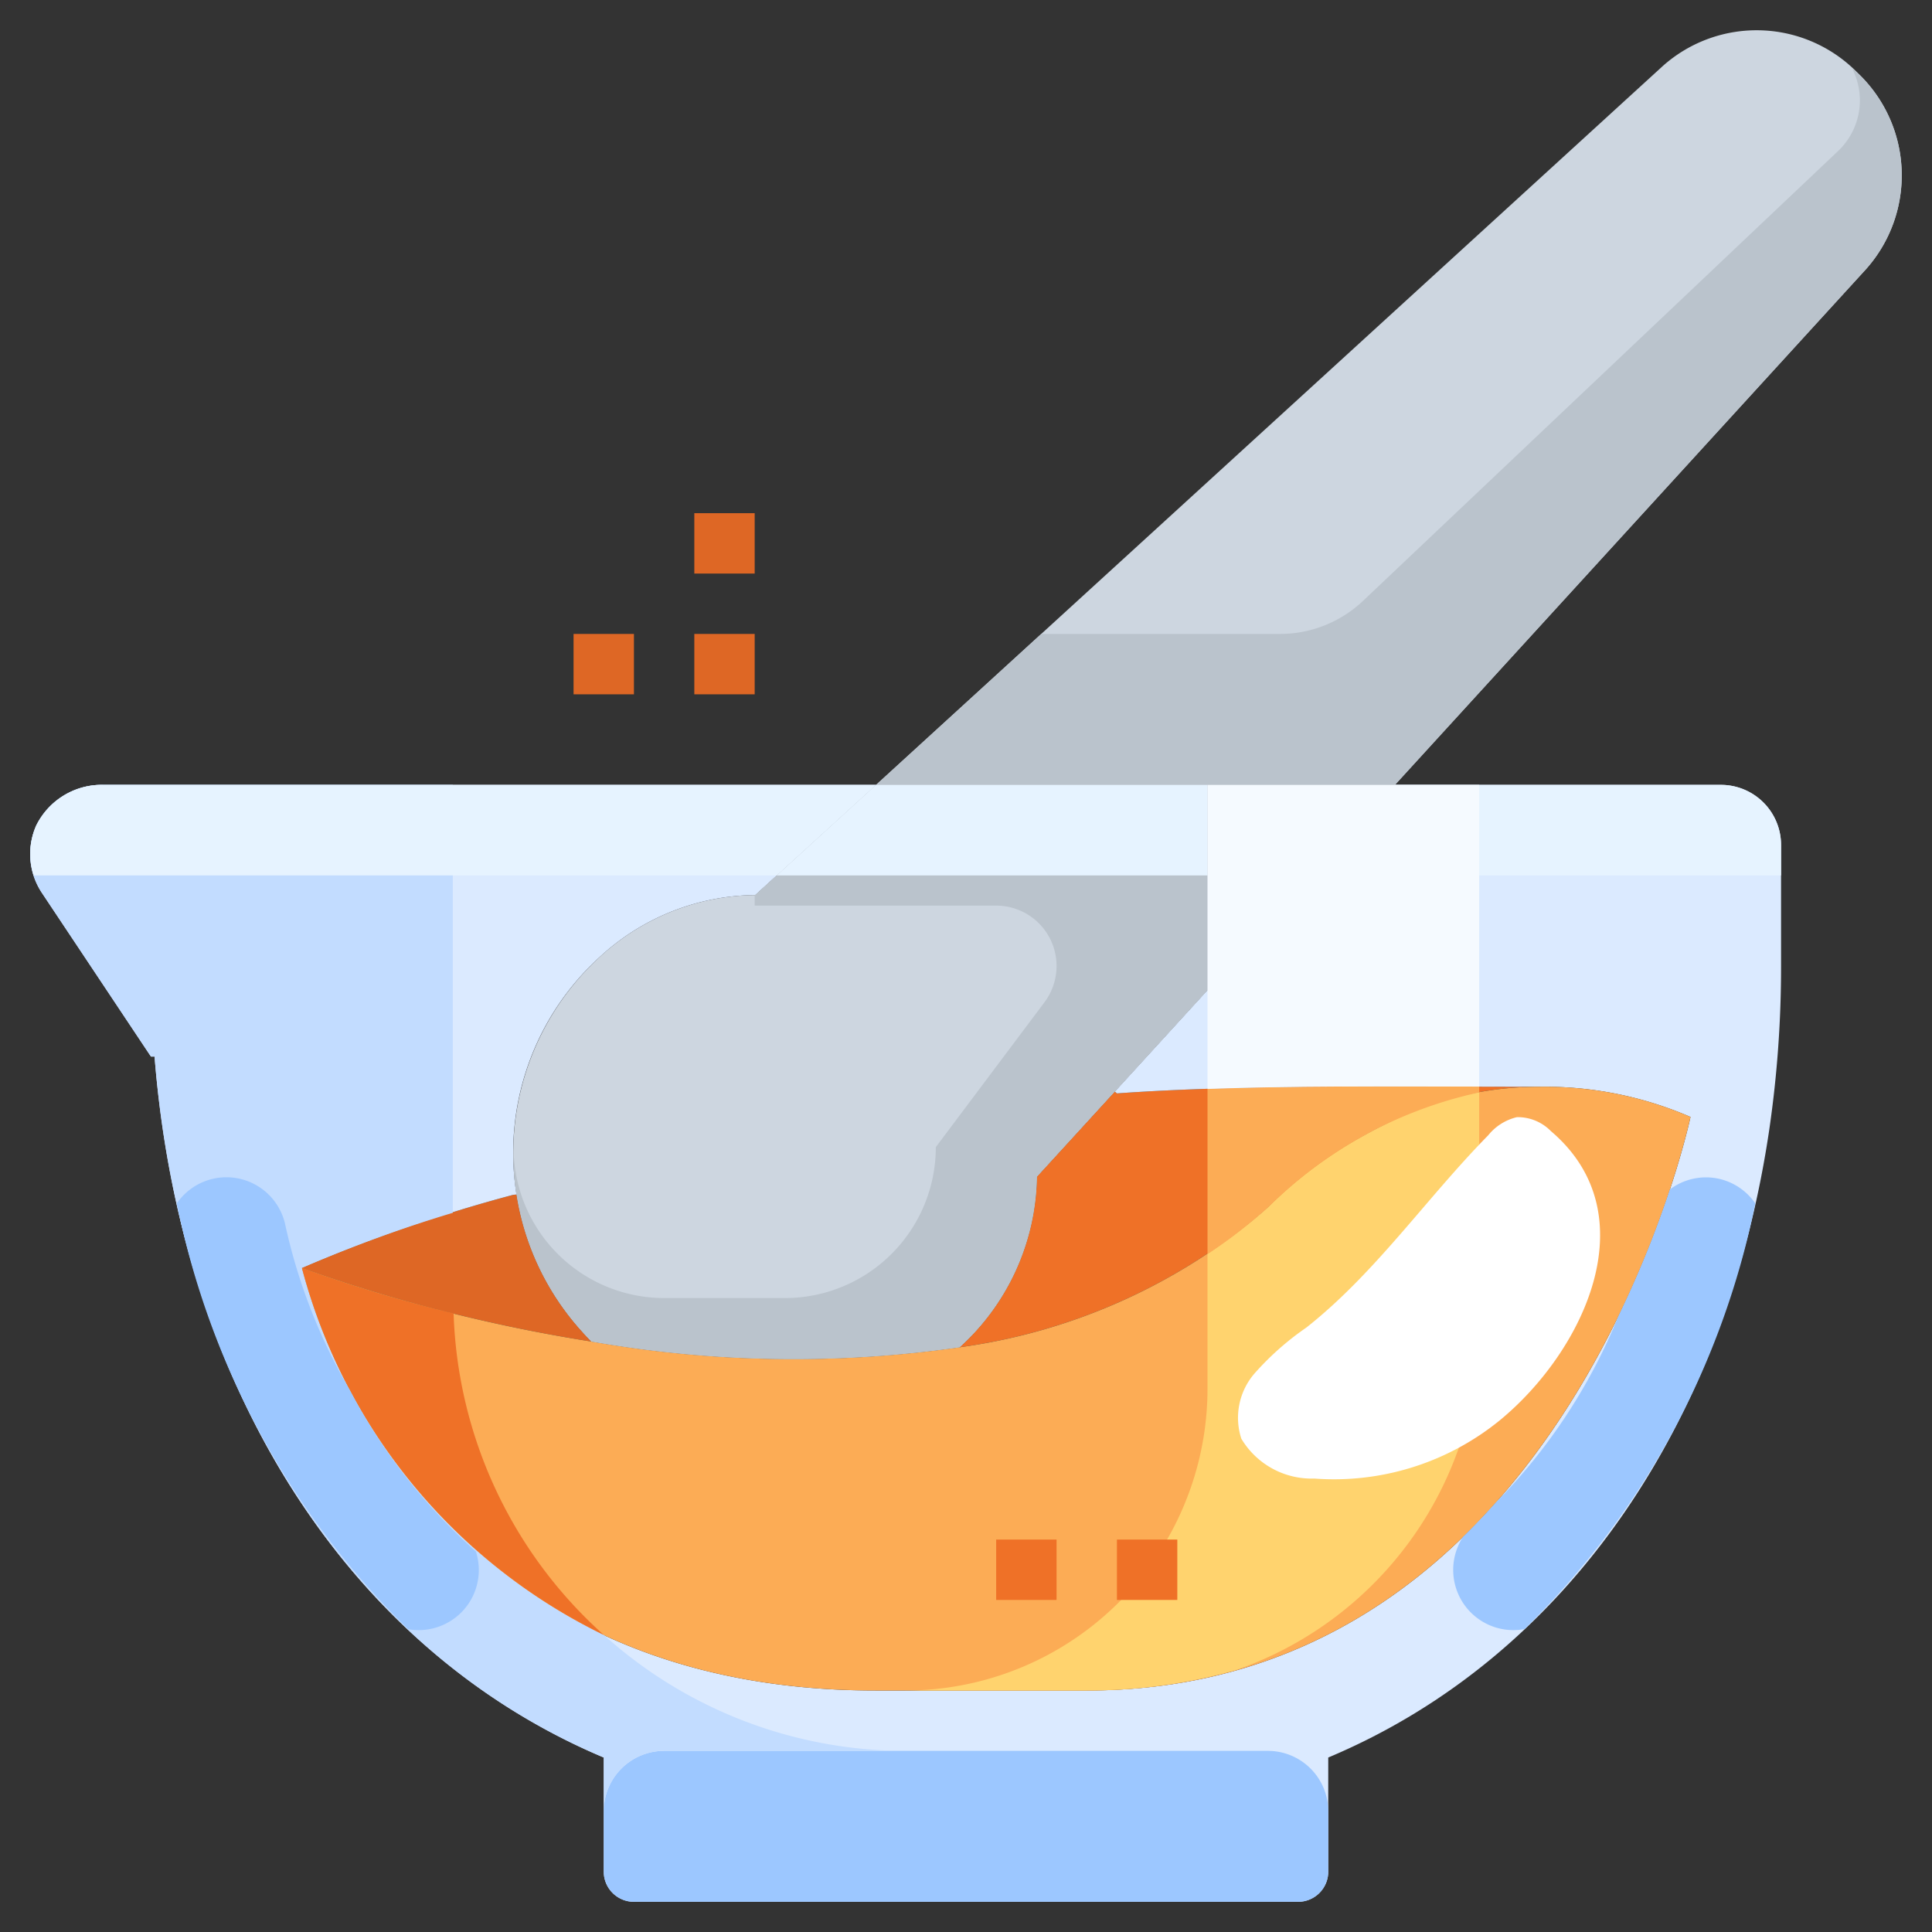
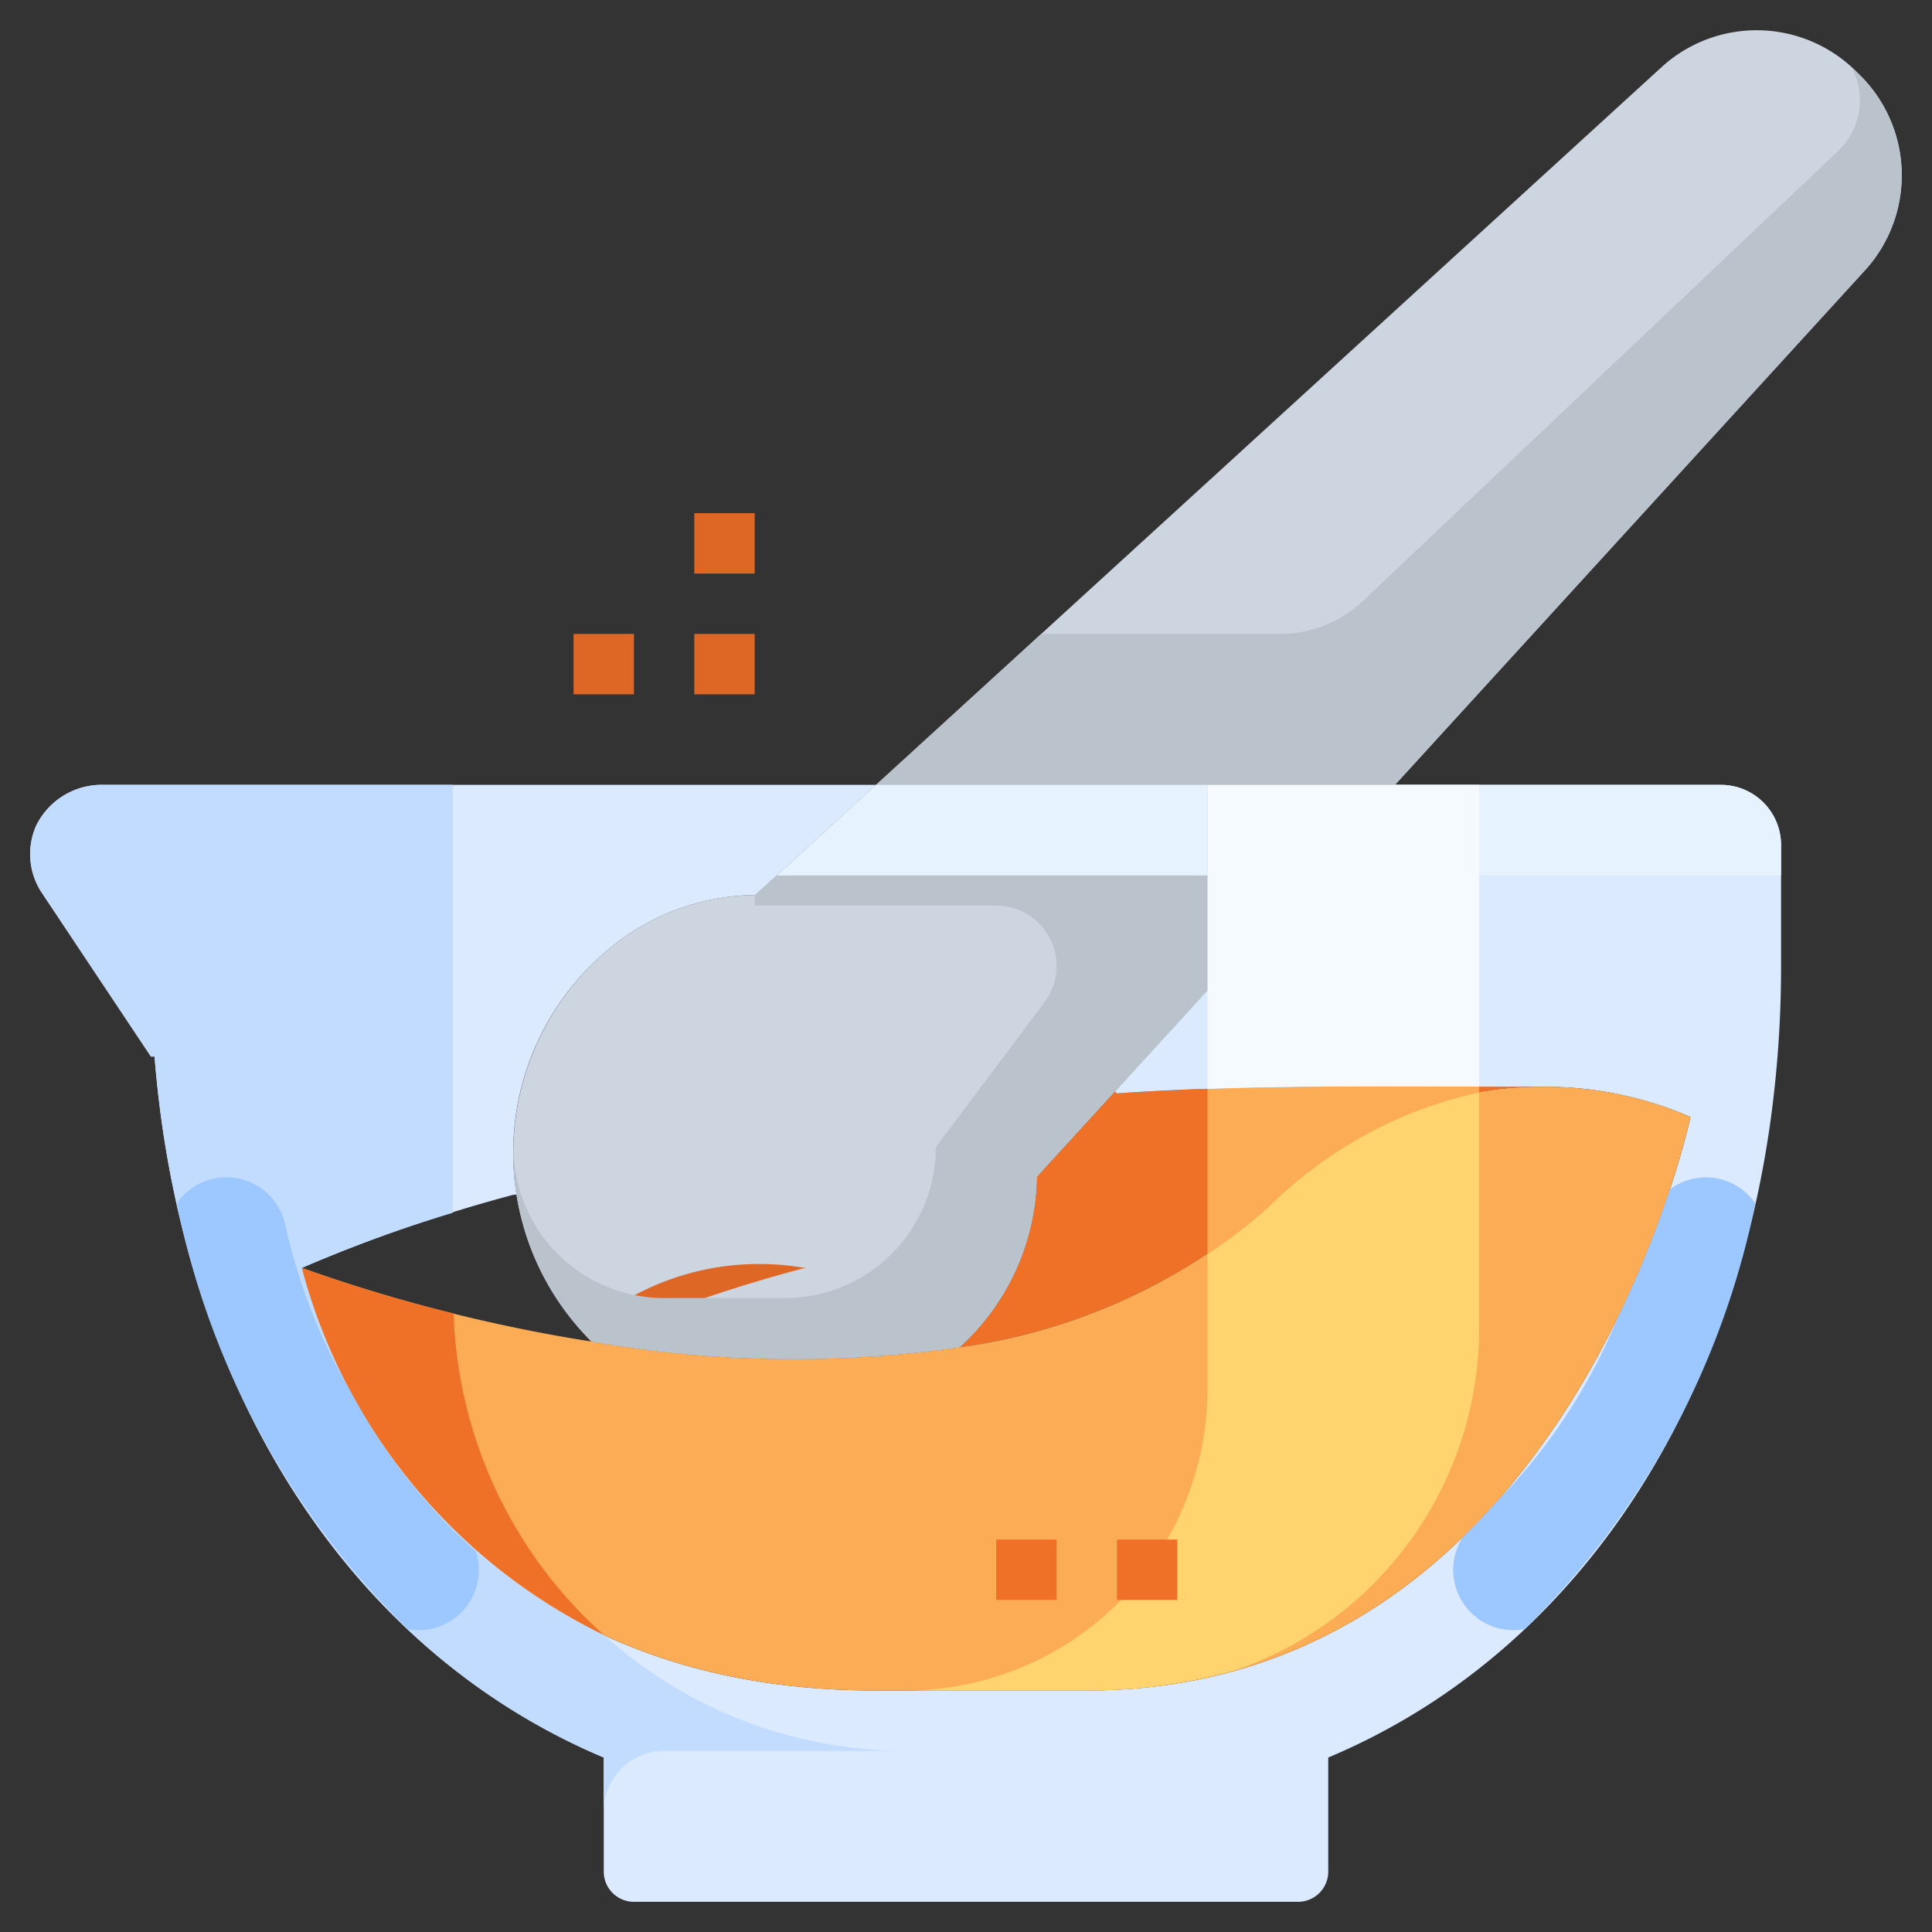
<svg xmlns="http://www.w3.org/2000/svg" viewBox="0 0 64 64">
  <rect x="0" y="0" width="64" height="64" fill="#333333" stroke="none" />
  <g id="_09-Mortar_and_pestle" data-name="09-Mortar and pestle">
    <path d="M46.21,26,36.93,36.16l-2.58,2.82a7.781,7.781,0,0,1-2.56,5.65,38.76,38.76,0,0,1-12.2-.19c-.1-.1-.2-.21-.3-.32a8.805,8.805,0,0,1,.59-12.431,7.692,7.692,0,0,1,5.14-2.04l4-3.65Z" style="fill:#cdd6e0" />
    <path d="M61.561,2.439a4.671,4.671,0,0,1,.26,6.47L46.21,26H29.02L55.091,2.179A4.671,4.671,0,0,1,61.561,2.439Z" style="fill:#cdd6e0" />
-     <path d="M19.29,44.12c.1.11.2.22.3.32A53.248,53.248,0,0,1,10,42a50.828,50.828,0,0,1,7-2.42l.11-.01A8.752,8.752,0,0,0,19.29,44.12Z" style="fill:#de6725" />
+     <path d="M19.29,44.12c.1.11.2.22.3.32a50.828,50.828,0,0,1,7-2.42l.11-.01A8.752,8.752,0,0,0,19.29,44.12Z" style="fill:#de6725" />
    <path d="M37,36.22c4.22-.3,9-.22,14-.22-3,0-5.85,1.14-9,4a19.561,19.561,0,0,1-10.21,4.63,7.781,7.781,0,0,0,2.56-5.65l2.58-2.82Z" style="fill:#ef7127" />
    <path d="M57,26H46.21l-9.28,10.16.07.06c4.22-.3,9-.219,14-.219a12.135,12.135,0,0,1,5,1S52,56,36,56H29C13,56,10,42,10,42a50.828,50.828,0,0,1,7-2.42l.11-.01a8.763,8.763,0,0,1,2.77-7.881,7.692,7.692,0,0,1,5.14-2.04l4-3.65H3.429a2.421,2.421,0,0,0-2.23,1.35,2.321,2.321,0,0,0,.19,2.23L5,35h.12C5.969,45.69,11.339,54.57,20,58.22V62a1,1,0,0,0,1,1H43a1,1,0,0,0,1-1V58.22c8.021-3.37,13.221-11.25,14.621-20.88A37.317,37.317,0,0,0,59,32V28A1.993,1.993,0,0,0,57,26Z" style="fill:#dbeaff" />
    <path d="M51,36a12.135,12.135,0,0,1,5,1S52,56,36,56H29C13,56,10,42,10,42a53.248,53.248,0,0,0,9.591,2.44,38.76,38.76,0,0,0,12.2.19A19.561,19.561,0,0,0,42,40C45.15,37.14,48,36,51,36Z" style="fill:#fcac55" />
-     <path d="M21,63H43a1,1,0,0,0,1-1V60a2,2,0,0,0-2-2H22a2,2,0,0,0-2,2v2A1,1,0,0,0,21,63Z" style="fill:#9cc7ff" />
    <path d="M29.02,26l-4,3.65-.02,0V30h8a2,2,0,0,1,1.6,3.2L31,38a5,5,0,0,1-5,5H22a4.992,4.992,0,0,1-4.985-4.854,8.6,8.6,0,0,0,.095,1.424,8.752,8.752,0,0,0,2.18,4.55c.1.11.2.22.3.32a38.76,38.76,0,0,0,12.2.19,7.781,7.781,0,0,0,2.56-5.65l2.58-2.821L46.21,26Z" style="fill:#bac3cc" />
    <path d="M61.561,2.439c-.065-.065-.14-.111-.207-.171A2.309,2.309,0,0,1,60.892,5L45.157,19.9A4,4,0,0,1,42.406,21H34.492L29.02,26H46.21L61.821,8.909A4.671,4.671,0,0,0,61.561,2.439Z" style="fill:#bac3cc" />
    <polygon points="40 26 29.019 26 25.732 29 40 29 40 26" style="fill:#e6f3ff" />
    <path d="M22,58h8a14.927,14.927,0,0,1-10-3.842A18.882,18.882,0,0,1,10,42a45.213,45.213,0,0,1,5-1.824V26H3.429a2.421,2.421,0,0,0-2.23,1.35,2.321,2.321,0,0,0,.19,2.23L5,35h.12C5.969,45.69,11.339,54.57,20,58.22V62h0V60A2,2,0,0,1,22,58Z" style="fill:#c2dcff" />
    <path d="M15.026,43.508A47.633,47.633,0,0,1,10,42,18.882,18.882,0,0,0,20,54.158,14.937,14.937,0,0,1,15.026,43.508Z" style="fill:#ef7127" />
    <path d="M56.931,39.046a1.992,1.992,0,0,0-1.613.355,34.278,34.278,0,0,1-1.708,4.2,18.9,18.9,0,0,1-4.066,6.179c-.343.385-.7.763-1.077,1.129A1.995,1.995,0,0,0,50.134,54a2.03,2.03,0,0,0,.372-.036,27.338,27.338,0,0,0,7.64-14.1A1.991,1.991,0,0,0,56.931,39.046Z" style="fill:#9cc7ff" />
    <path d="M15.344,53.348a1.992,1.992,0,0,0,.421-1.951,18.965,18.965,0,0,1-4.176-5.348A18.735,18.735,0,0,1,9.45,40.573a1.994,1.994,0,0,0-3.592-.711,27.3,27.3,0,0,0,7.66,14.107,2.037,2.037,0,0,0,.348.031A2,2,0,0,0,15.344,53.348Z" style="fill:#9cc7ff" />
    <path d="M59,28a1.993,1.993,0,0,0-2-2H46.21l-2.74,3H59Z" style="fill:#e6f3ff" />
-     <path d="M29.02,26H3.429a2.421,2.421,0,0,0-2.23,1.35A2.331,2.331,0,0,0,1.117,29H25.732Z" style="fill:#e6f3ff" />
    <path d="M40,36.072v5.473A16.7,16.7,0,0,0,42,40a14.2,14.2,0,0,1,7-3.812v-.193C45.865,35.987,42.833,35.977,40,36.072Z" style="fill:#fcac55" />
    <path d="M49,44V36.188A14.2,14.2,0,0,0,42,40a16.7,16.7,0,0,1-2,1.545V46A10,10,0,0,1,30,56h6a18.028,18.028,0,0,0,4.941-.676A11.994,11.994,0,0,0,49,44Z" style="fill:#ffd36e" />
    <path d="M46.21,26H40V36.072c2.833-.1,5.865-.085,9-.077V26Z" style="fill:#f5faff" />
    <rect x="37" y="51" width="2" height="2" style="fill:#ef7127" />
    <rect x="33" y="51" width="2" height="2" style="fill:#ef7127" />
    <rect x="23" y="21" width="2" height="2" style="fill:#de6725" />
    <rect x="19" y="21" width="2" height="2" style="fill:#de6725" />
    <rect x="23" y="17" width="2" height="2" style="fill:#de6725" />
-     <path d="M51.376,37.47a1.539,1.539,0,0,0-1.124-.463,1.73,1.73,0,0,0-.952.6c-2.051,2.087-3.731,4.558-6.025,6.37A9.374,9.374,0,0,0,41.556,45.5a2.241,2.241,0,0,0-.435,2.159,2.712,2.712,0,0,0,2.417,1.32,8.7,8.7,0,0,0,6.142-1.927C52.454,44.774,54.631,40.237,51.376,37.47Z" style="fill:#fff" />
  </g>
</svg>